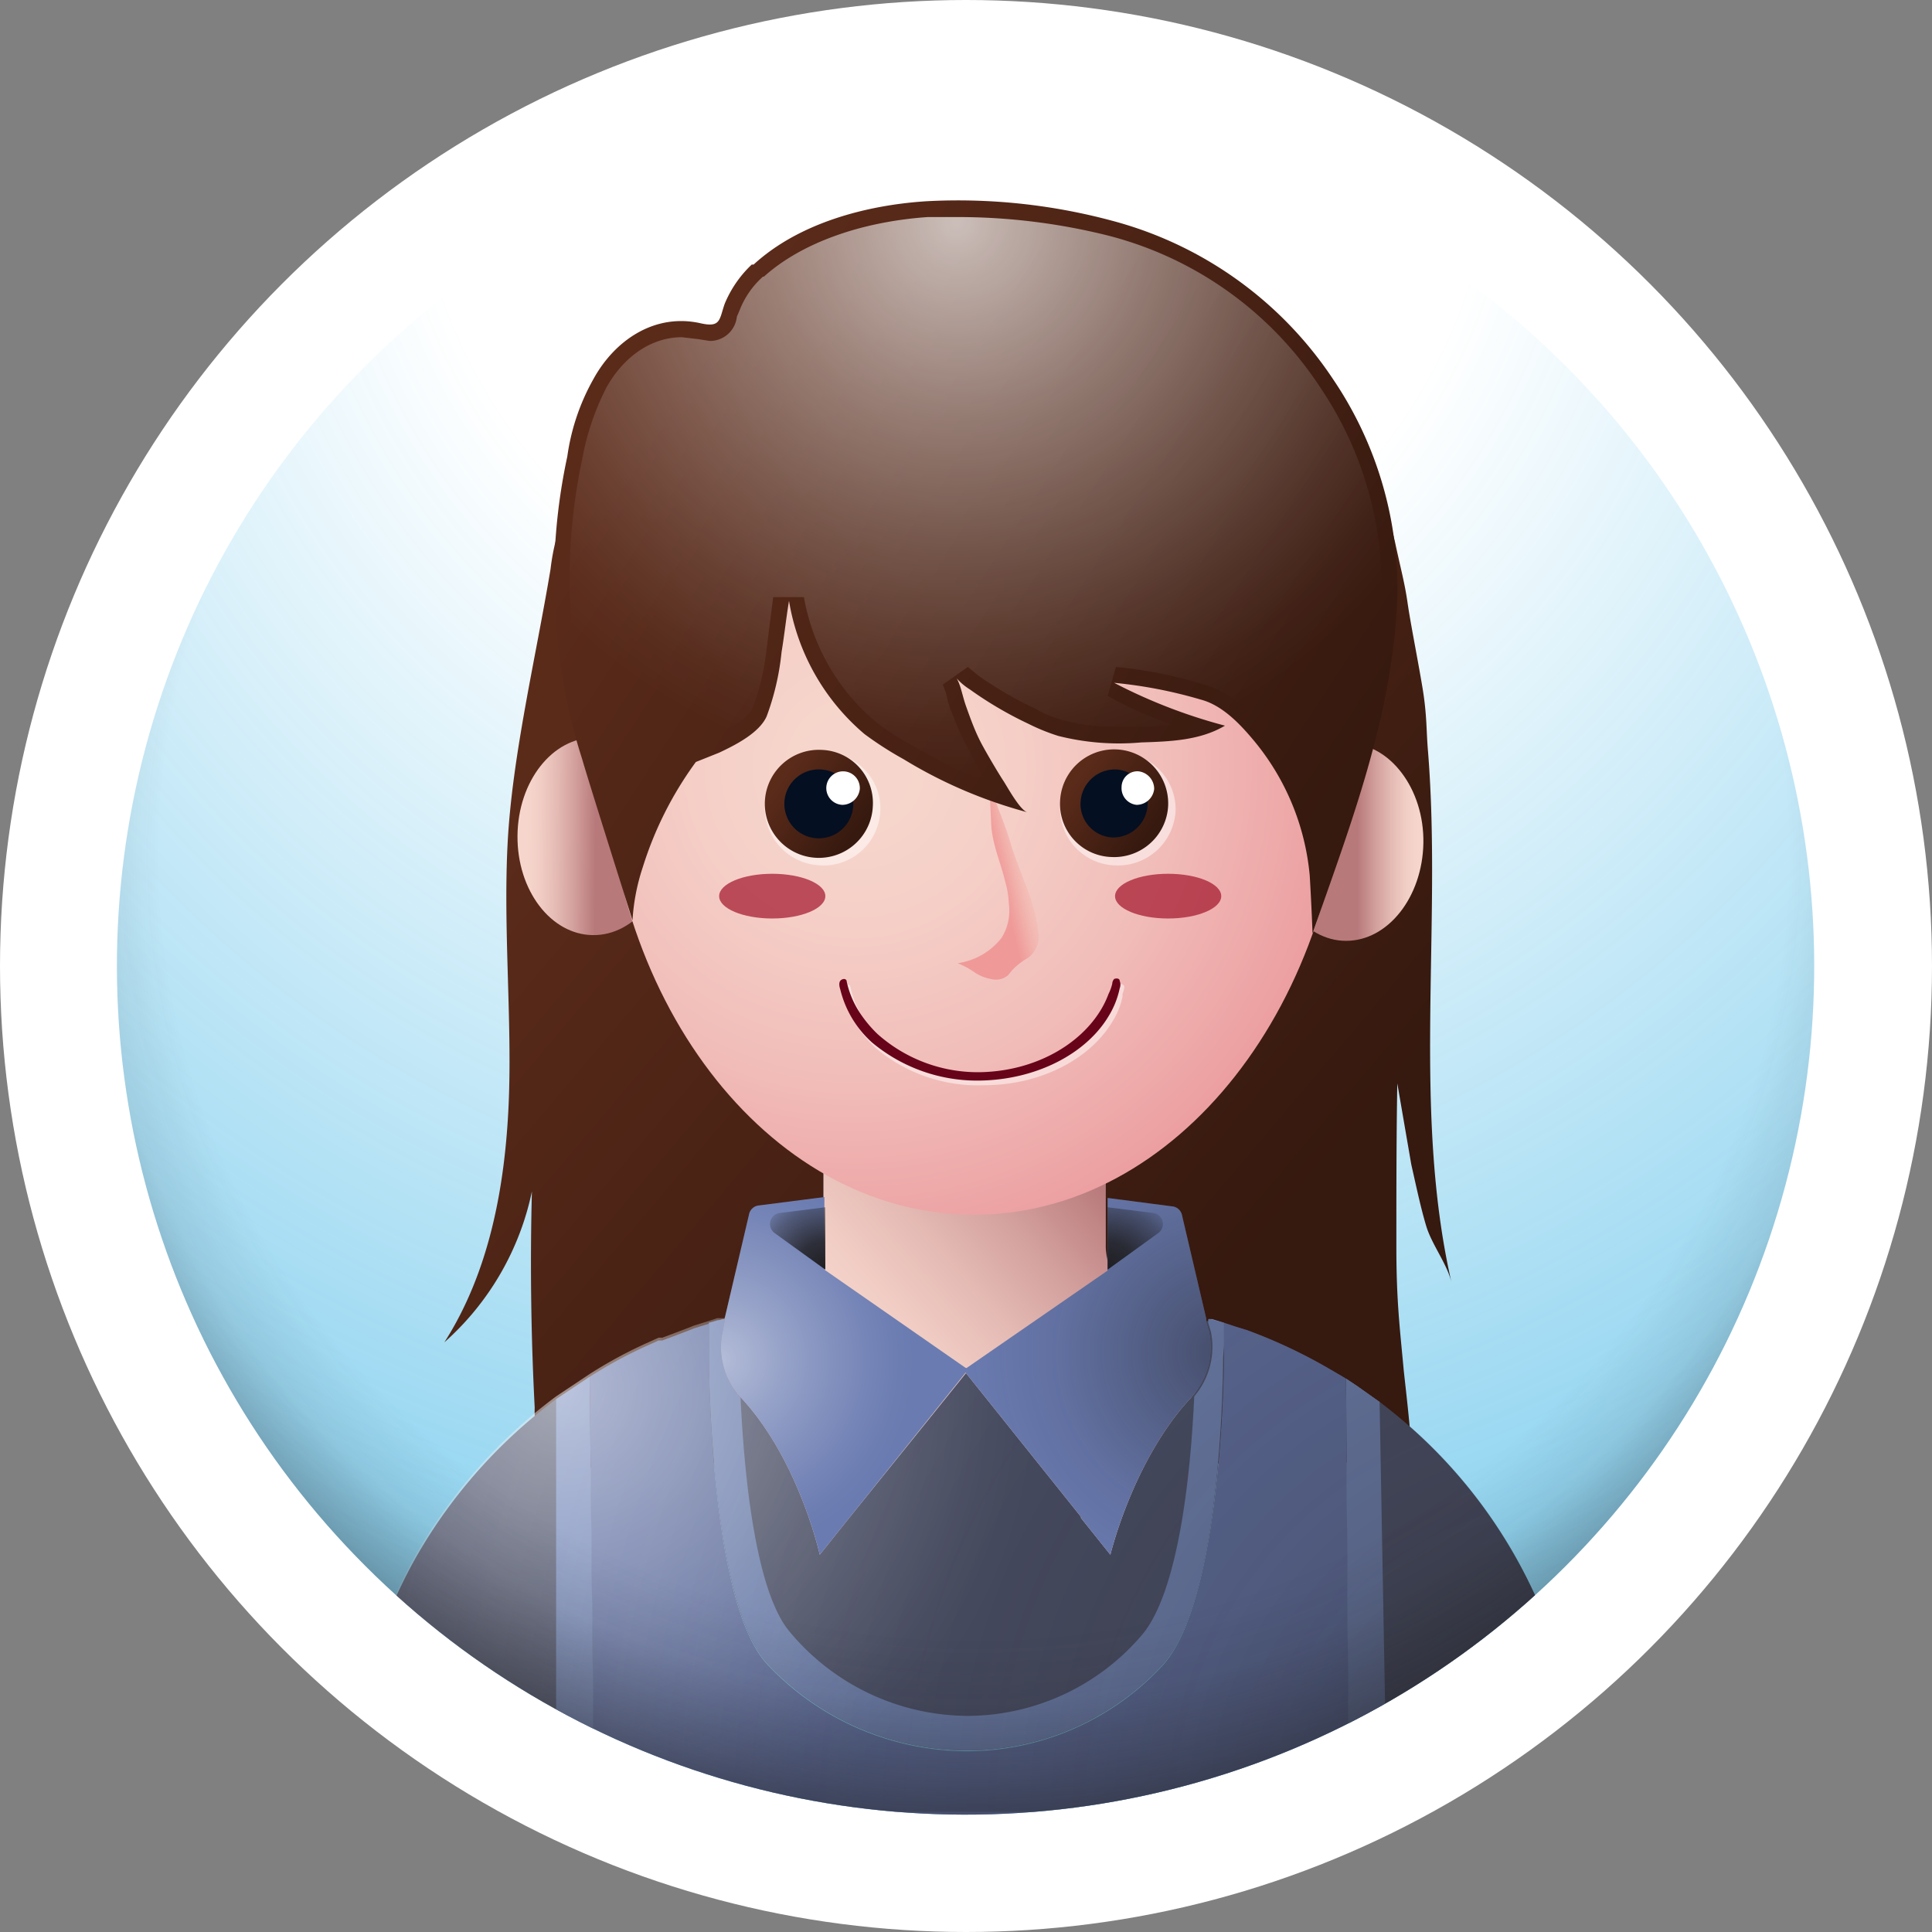
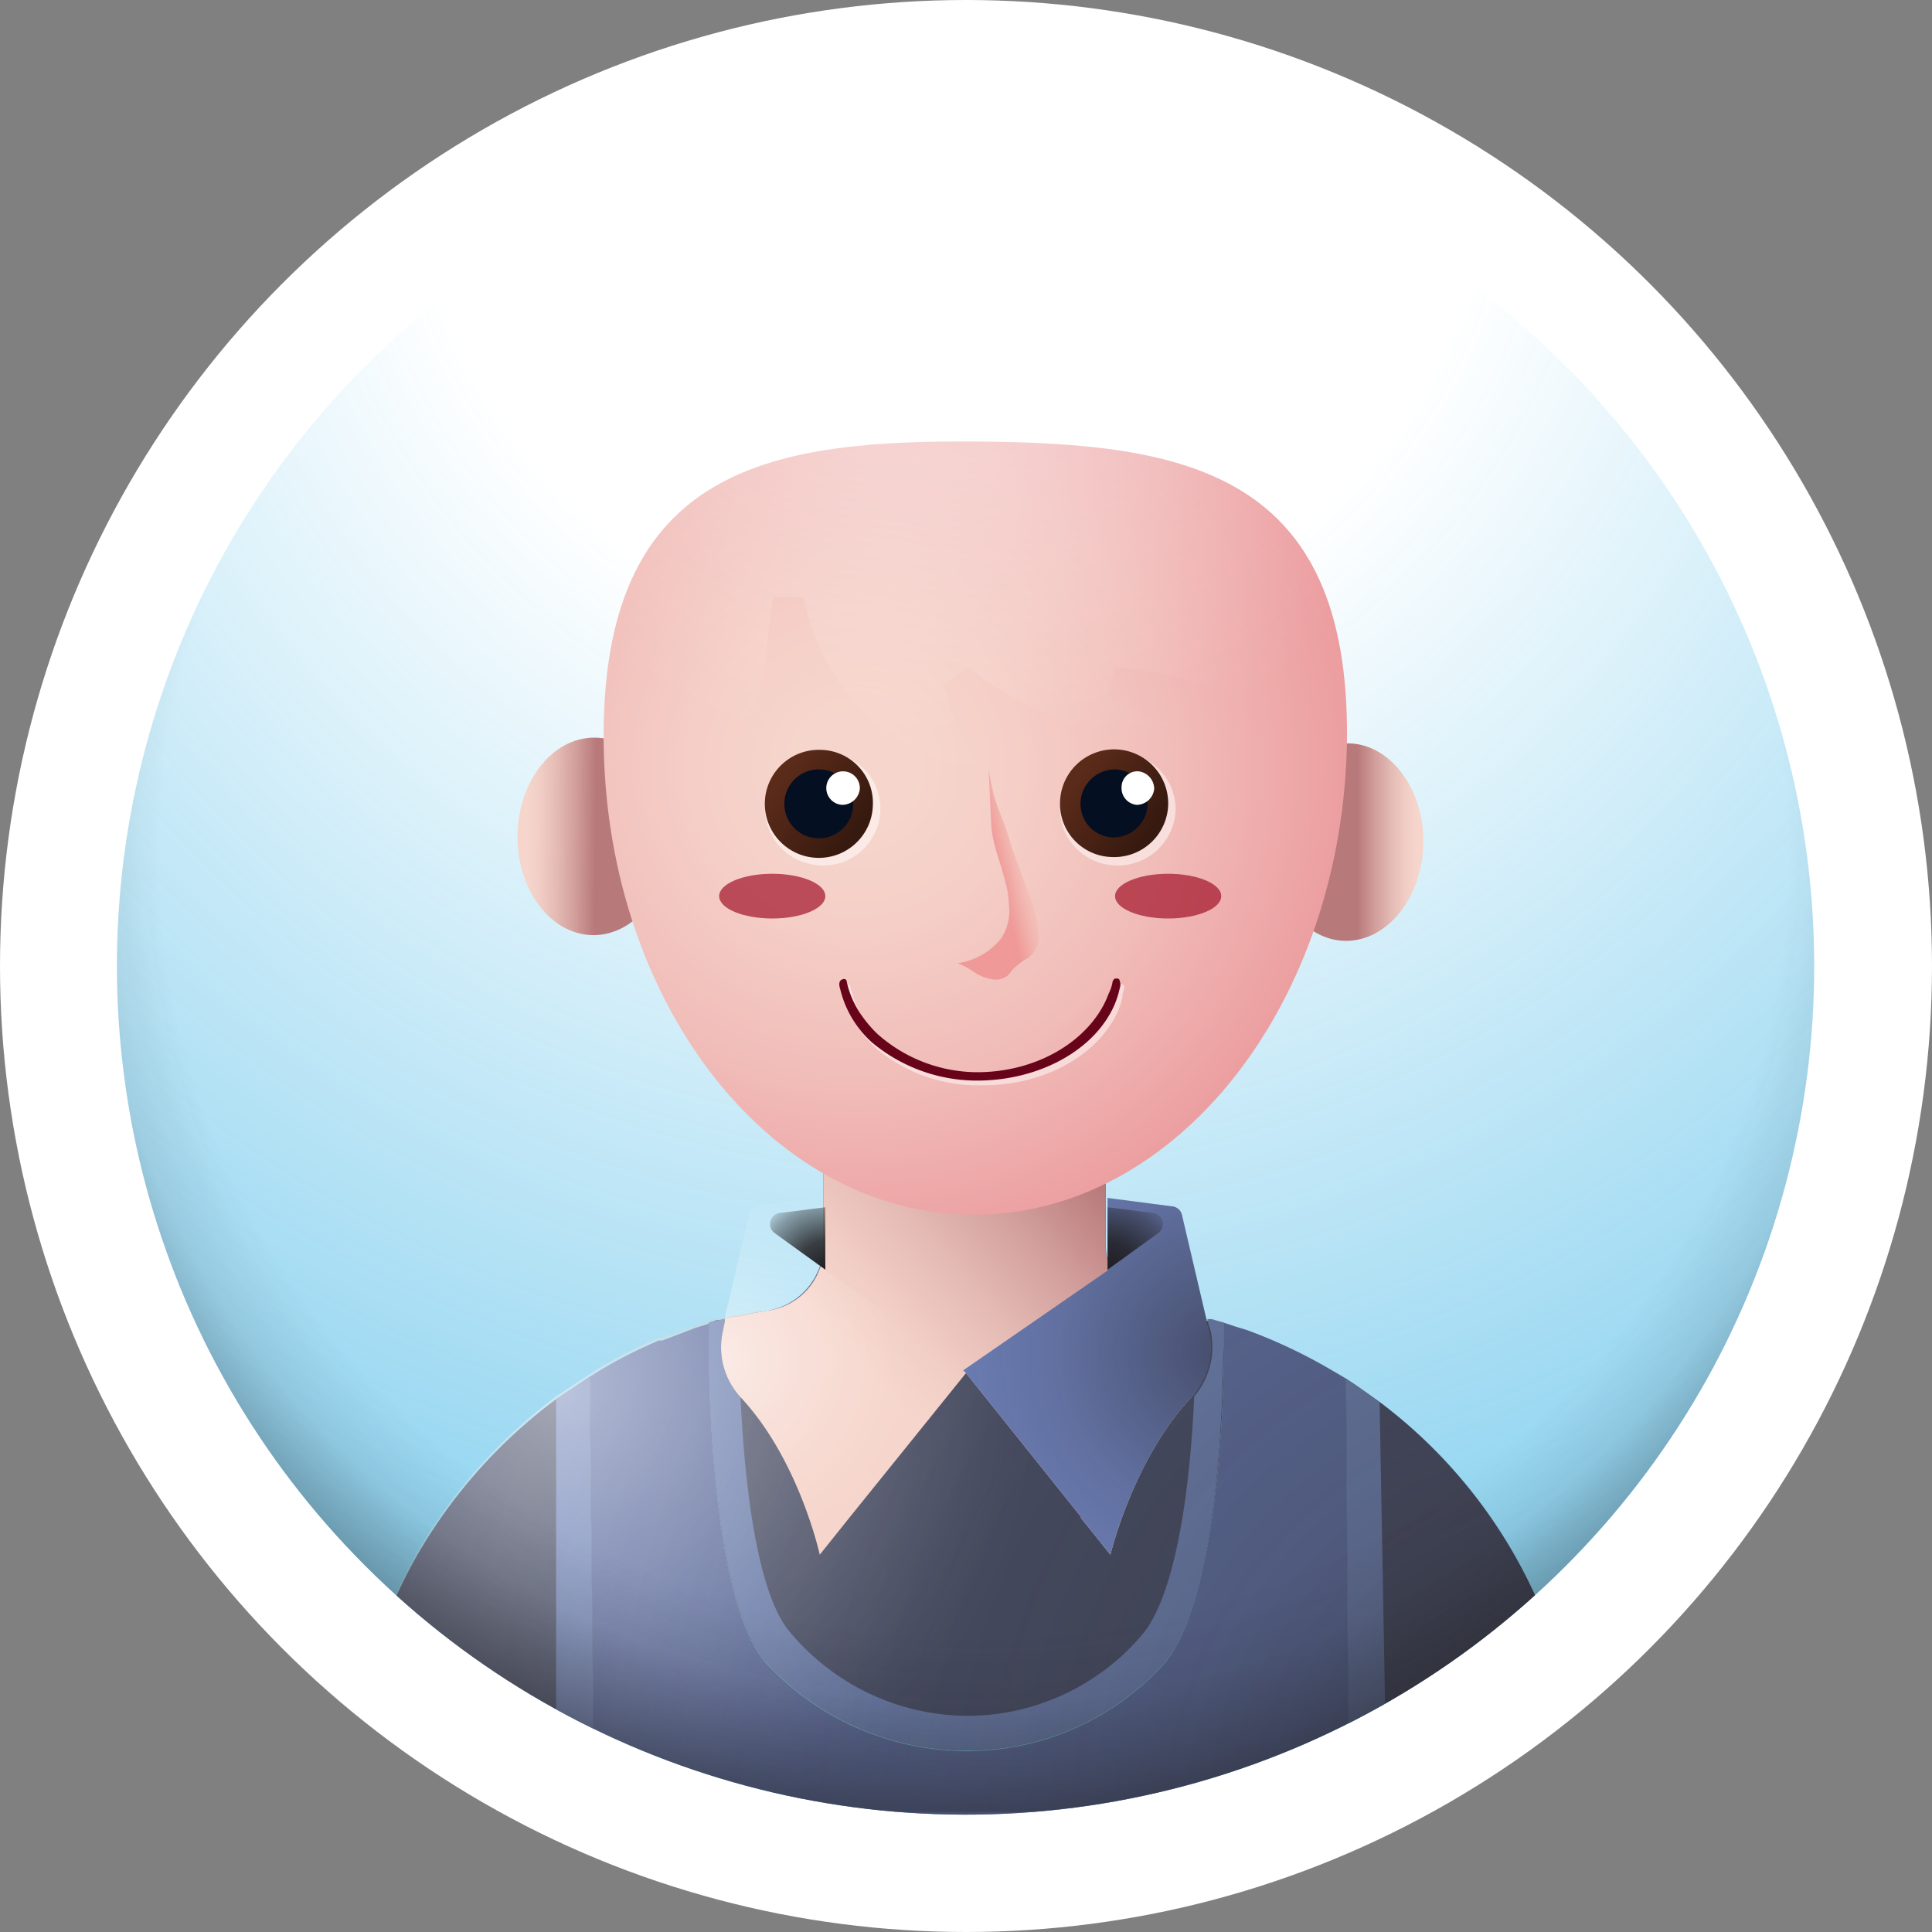
<svg xmlns="http://www.w3.org/2000/svg" xmlns:xlink="http://www.w3.org/1999/xlink" viewBox="0 0 207.4 207.4">
  <rect x="0" y="0" width="207.4" height="207.4" fill="#808080" stroke="none" />
  <defs>
    <style>.cls-1{fill:none;}.cls-2{isolation:isolate;}.cls-20,.cls-3{fill:#fff;}.cls-11,.cls-12,.cls-18,.cls-20,.cls-29,.cls-30,.cls-33,.cls-4{opacity:0.5;}.cls-5{fill:url(#radial-gradient);}.cls-6{clip-path:url(#clip-path);}.cls-7{fill:url(#linear-gradient);}.cls-8{fill:#515771;}.cls-9{fill:#7a8fc4;}.cls-10{fill:#6a7bb1;}.cls-11,.cls-12,.cls-18,.cls-20,.cls-26,.cls-28,.cls-29,.cls-30,.cls-31,.cls-32{mix-blend-mode:overlay;}.cls-11{fill:url(#radial-gradient-2);}.cls-12{fill:url(#radial-gradient-3);}.cls-13{opacity:0.3;fill:url(#linear-gradient-2);}.cls-14{fill:url(#linear-gradient-3);}.cls-15{fill:url(#linear-gradient-4);}.cls-16{fill:url(#linear-gradient-5);}.cls-17{fill:url(#radial-gradient-4);}.cls-19{fill:#68041a;}.cls-21{fill:url(#linear-gradient-6);}.cls-22{fill:#040f21;}.cls-23{fill:url(#linear-gradient-7);}.cls-24{fill:url(#linear-gradient-8);}.cls-25{fill:url(#linear-gradient-9);}.cls-26,.cls-27{opacity:0.7;}.cls-26{fill:url(#radial-gradient-5);}.cls-28{fill:#a2122a;}.cls-29{fill:url(#radial-gradient-6);}.cls-30{fill:url(#radial-gradient-7);}.cls-31{fill:url(#radial-gradient-8);}.cls-32{fill:url(#radial-gradient-9);}.cls-33{fill:url(#radial-gradient-10);}</style>
    <radialGradient id="radial-gradient" cx="102.43" cy="12.41" r="181.33" gradientTransform="translate(103.7 -43) rotate(45)" gradientUnits="userSpaceOnUse">
      <stop offset="0.32" stop-color="#009cdd" stop-opacity="0" />
      <stop offset="1" stop-color="#009cdd" />
    </radialGradient>
    <clipPath id="clip-path">
      <circle class="cls-1" cx="103.7" cy="103.7" r="91.1" transform="translate(-43 103.7) rotate(-45)" />
    </clipPath>
    <linearGradient id="linear-gradient" x1="58.94" y1="67.58" x2="128.98" y2="130.67" gradientTransform="matrix(0.94, 0, 0, 1, 13.59, 4.09)" gradientUnits="userSpaceOnUse">
      <stop offset="0" stop-color="#5b2b1a" />
      <stop offset="1" stop-color="#36190f" />
    </linearGradient>
    <radialGradient id="radial-gradient-2" cx="169.29" cy="194.76" r="131.6" gradientUnits="userSpaceOnUse">
      <stop offset="0" stop-color="#1f1e21" />
      <stop offset="0.58" stop-color="#1f1e21" stop-opacity="0.47" />
      <stop offset="1" stop-color="#1f1e21" stop-opacity="0" />
    </radialGradient>
    <radialGradient id="radial-gradient-3" cx="60.49" cy="149.25" r="50.82" gradientUnits="userSpaceOnUse">
      <stop offset="0" stop-color="#fff" />
      <stop offset="0.09" stop-color="#fff" stop-opacity="0.88" />
      <stop offset="0.35" stop-color="#fff" stop-opacity="0.57" />
      <stop offset="0.58" stop-color="#fff" stop-opacity="0.33" />
      <stop offset="0.77" stop-color="#fff" stop-opacity="0.15" />
      <stop offset="0.91" stop-color="#fff" stop-opacity="0.04" />
      <stop offset="1" stop-color="#fff" stop-opacity="0" />
    </radialGradient>
    <linearGradient id="linear-gradient-2" x1="90.2" y1="196.18" x2="101.62" y2="198.76" gradientUnits="userSpaceOnUse">
      <stop offset="0" stop-color="#304152" stop-opacity="0" />
      <stop offset="0.29" stop-color="#2c3c4c" stop-opacity="0.2" />
      <stop offset="0.8" stop-color="#232e3b" stop-opacity="0.75" />
      <stop offset="1" stop-color="#1e2833" />
    </linearGradient>
    <linearGradient id="linear-gradient-3" x1="94.85" y1="153.93" x2="121.43" y2="130.79" gradientUnits="userSpaceOnUse">
      <stop offset="0.09" stop-color="#f6d6cc" />
      <stop offset="0.25" stop-color="#f2cfc6" />
      <stop offset="0.47" stop-color="#e6bdb6" />
      <stop offset="0.73" stop-color="#d29f9c" />
      <stop offset="1" stop-color="#b8797b" />
    </linearGradient>
    <linearGradient id="linear-gradient-4" x1="39.8" y1="60.83" x2="47.98" y2="60.83" gradientTransform="translate(124.6 41.9) rotate(90)" gradientUnits="userSpaceOnUse">
      <stop offset="0.09" stop-color="#f6d6cc" />
      <stop offset="0.25" stop-color="#f2cfc6" />
      <stop offset="0.47" stop-color="#e6bdb6" />
      <stop offset="0.73" stop-color="#d29f9c" />
      <stop offset="1" stop-color="#b8797b" />
    </linearGradient>
    <linearGradient id="linear-gradient-5" x1="152.86" y1="90.41" x2="145.71" y2="90.41" gradientTransform="matrix(1, 0, 0, 1, 0, 0)" xlink:href="#linear-gradient-4" />
    <radialGradient id="radial-gradient-4" cx="-27.84" cy="-81.07" r="54.97" gradientTransform="translate(108.1 166.5) rotate(8)" gradientUnits="userSpaceOnUse">
      <stop offset="0.09" stop-color="#f6d6cc" />
      <stop offset="0.31" stop-color="#f5cfc7" />
      <stop offset="0.61" stop-color="#f1bdb9" />
      <stop offset="0.95" stop-color="#ec9fa1" />
      <stop offset="1" stop-color="#eb9b9e" />
    </radialGradient>
    <linearGradient id="linear-gradient-6" x1="86.57" y1="91.78" x2="95.01" y2="97.28" gradientTransform="translate(1.9 -12.5) rotate(2.8)" xlink:href="#linear-gradient" />
    <linearGradient id="linear-gradient-7" x1="118.16" y1="90.26" x2="126.6" y2="95.76" gradientTransform="translate(1.9 -12.5) rotate(2.8)" xlink:href="#linear-gradient" />
    <linearGradient id="linear-gradient-8" x1="107.39" y1="93.37" x2="111.56" y2="92.48" gradientUnits="userSpaceOnUse">
      <stop offset="0" stop-color="#eb6e72" />
      <stop offset="0.11" stop-color="#ec7476" stop-opacity="0.92" />
      <stop offset="0.32" stop-color="#ee8481" stop-opacity="0.7" />
      <stop offset="0.62" stop-color="#f29e93" stop-opacity="0.35" />
      <stop offset="0.91" stop-color="#f6b8a5" stop-opacity="0" />
    </linearGradient>
    <linearGradient id="linear-gradient-9" x1="69.44" y1="44.24" x2="140.2" y2="90.38" gradientTransform="matrix(1, 0, 0, 1, 0, 0)" xlink:href="#linear-gradient" />
    <radialGradient id="radial-gradient-5" cx="102.68" cy="23.8" r="60.04" xlink:href="#radial-gradient-3" />
    <radialGradient id="radial-gradient-6" cx="131.37" cy="145.22" r="28.11" gradientUnits="userSpaceOnUse">
      <stop offset="0" stop-color="#1f1e21" />
      <stop offset="0.13" stop-color="#1f1e21" stop-opacity="0.82" />
      <stop offset="0.65" stop-color="#1f1e21" stop-opacity="0.22" />
      <stop offset="1" stop-color="#1f1e21" stop-opacity="0" />
    </radialGradient>
    <radialGradient id="radial-gradient-7" cx="77.25" cy="145.95" r="20.8" xlink:href="#radial-gradient-3" />
    <radialGradient id="radial-gradient-8" cx="88.57" cy="136.31" r="9.02" gradientUnits="userSpaceOnUse">
      <stop offset="0" stop-color="#1f1e21" />
      <stop offset="0.34" stop-color="#1f1e21" stop-opacity="0.84" />
      <stop offset="0.75" stop-color="#1f1e21" stop-opacity="0.38" />
      <stop offset="1" stop-color="#1f1e21" stop-opacity="0" />
    </radialGradient>
    <radialGradient id="radial-gradient-9" cx="881.93" cy="136.31" r="9.02" gradientTransform="matrix(-1, 0, 0, 1, 1000.77, 0)" xlink:href="#radial-gradient-8" />
    <radialGradient id="radial-gradient-10" cx="104.62" cy="91.5" r="107.96" gradientTransform="translate(100.9 -40.2) rotate(45) scale(1 0.96)" gradientUnits="userSpaceOnUse">
      <stop offset="0.81" stop-color="#1f1e21" stop-opacity="0" />
      <stop offset="0.88" stop-color="#1f1e21" stop-opacity="0.18" />
      <stop offset="0.96" stop-color="#1f1e21" stop-opacity="0.69" />
      <stop offset="1" stop-color="#1f1e21" />
    </radialGradient>
  </defs>
  <g class="cls-2">
    <g id="Layer_2" data-name="Layer 2">
      <g id="OBJECTS">
        <circle class="cls-3" cx="103.7" cy="103.7" r="103.7" />
        <g class="cls-4">
          <circle class="cls-5" cx="103.7" cy="103.7" r="91.1" transform="translate(-43 103.7) rotate(-45)" />
        </g>
        <g class="cls-6">
-           <path class="cls-7" d="M150.7,147.2c.3,2.7.6,5.3.8,8a4.1,4.1,0,0,1-.2,1.9c-.8,1.5-3.7.2-4.9,0a40.1,40.1,0,0,0-6,0H67.3a37.2,37.2,0,0,0-5.7.8H60.2a2.7,2.7,0,0,1-1.6-1.4,11,11,0,0,1-1.2-5.4c-.4-7.7-.5-15.5-.3-23.2a29.8,29.8,0,0,1-9.4,16.2c4.8-7.5,6.5-16.6,6.9-25.5s-.6-18.9-.1-28.2,3-19.7,4.6-29.3a24,24,0,0,1,1.7-6.5,7.4,7.4,0,0,1,5.1-4.2c1.8-.3,3.7.4,5.4,1A94.4,94.4,0,0,0,86,54.7c4.1.6,8.1,2.4,12.2,3.3l5.7-.9,5.7.9,10.2-2.2c7.1-1.6,13.9-4,21.2-4.8a10.2,10.2,0,0,1,4.3.3c2.7,1.1,3.9,4.3,4.5,7.1s1,4.2,1.3,6.3,1.1,6.1,1.6,9.1.4,4.6.6,6.9c1.5,18.8-1.7,38.4,2.5,56.9-.5-2-2.1-4-2.7-6s-1.1-4.4-1.6-6.6l-1.5-8.7c-.1,5.9-.1,11.7-.1,17.6S150.3,142.8,150.7,147.2Z" />
          <path class="cls-8" d="M63.3,147.8l.5,47H37.7v-1.1a54.1,54.1,0,0,1,7-26.6,55.2,55.2,0,0,1,15-16.9Z" />
          <path class="cls-8" d="M129.9,141.6l1.5.4v2.3c0,8-1,28.3-6.6,34.4a28.6,28.6,0,0,1-21.1,9.2,29.5,29.5,0,0,1-21.4-9.4c-5.4-6-6.2-26.5-6.2-34.2V142l.9-.3h.8l.7-.2h.7l.6-.2,1-.2h0l1-.2H84l1-.2h38.7l1,.2h.7l1.2.2.8.2.8.2h.2l1.1.3h.4Z" />
          <path class="cls-8" d="M169.7,193.7v1.1H144.8l-.3-46.8,1.2.8,2.4,1.7a54.2,54.2,0,0,1,21.6,43.2Z" />
          <path class="cls-9" d="M63.8,194.8H59.7V150.2l3.6-2.4Z" />
          <path class="cls-9" d="M144.8,194.8h0l-.3-46.8,1.2.8,2.4,1.7.8,44.3Z" />
          <path class="cls-10" d="M144.8,194.8h-81l-.5-47a47.7,47.7,0,0,1,6.3-3.4l1.1-.5h.4l1.6-.6,1.3-.5.5-.2,1.6-.5v2.3c0,7.7.8,28.2,6.2,34.2a29.5,29.5,0,0,0,21.4,9.4,28.6,28.6,0,0,0,21.1-9.2c5.6-6.1,6.6-26.4,6.6-34.4V142l1.2.4,1.3.4a55.7,55.7,0,0,1,8.9,4.2l1.2.7.5.3Z" />
          <path class="cls-9" d="M131.4,142v2.3c0,.5-.1,1.1-.1,1.6-.1,8.9-1.2,27.1-6.5,32.8a28.6,28.6,0,0,1-21.1,9.2,29.5,29.5,0,0,1-21.4-9.4c-5-5.6-6.1-24-6.2-32.6V142l1.5-.4h.3v.4l-.2,1a7.8,7.8,0,0,0,1.8,7c.4,8.9,1.7,21,5.3,25.2a25,25,0,0,0,19.1,9,24.7,24.7,0,0,0,18.7-8.7c3.8-4.5,5.2-16.6,5.6-25.6a8.2,8.2,0,0,0,1.8-6.9l-.3-1v-.4h.4Z" />
          <path class="cls-11" d="M164.2,170a53.4,53.4,0,0,0-16.1-19.5l-2.4-1.7-1.2-.8-.5-.3-1.2-.7a55.7,55.7,0,0,0-8.9-4.2l-1.3-.4-1.2-.4h0l-1.5-.4h-.4l-1.1-.3h-.2l-.8-.2-.8-.2-1.2-.2h-.7l-1-.2H85l-1,.2H81.8l-1,.2h0l-1,.2-.6.2h-.7l-.7.2H77l-.9.3-1.6.5-.5.2-1.3.5-1.6.6h-.4l-1.1.5a47.7,47.7,0,0,0-6.3,3.4l-3.6,2.4a55.2,55.2,0,0,0-15,16.9,54.1,54.1,0,0,0-7,26.6v1.1h132v-1.1A53.6,53.6,0,0,0,164.2,170Z" />
          <path class="cls-12" d="M164.2,170a53.4,53.4,0,0,0-16.1-19.5l-2.4-1.7-1.2-.8-.5-.3-1.2-.7a55.7,55.7,0,0,0-8.9-4.2l-1.3-.4-1.2-.4h0l-1.5-.4h-.4l-1.1-.3h-.2l-.8-.2-.8-.2-1.2-.2h-.7l-1-.2H85l-1,.2H81.8l-1,.2h0l-1,.2-.6.2h-.7l-.7.2H77l-.9.3-1.6.5-.5.2-1.3.5-1.6.6h-.4l-1.1.5a47.7,47.7,0,0,0-6.3,3.4l-3.6,2.4a55.2,55.2,0,0,0-15,16.9,54.1,54.1,0,0,0-7,26.6v1.1h132v-1.1A53.6,53.6,0,0,0,164.2,170Z" />
-           <polygon class="cls-13" points="78.4 194.8 104 194.8 63.8 194.8 63.8 194.8 78.4 194.8" />
          <path class="cls-8" d="M127.8,150.1c-6.2,6.7-8.6,16.8-8.6,16.8l-3.2-4h.1l-12.4-15.5L91.2,162.9l-3.2,4s-2.2-10.1-8.4-16.8a7.9,7.9,0,0,1-2-7.2l.2-1v-.4l1-.2h.5l1.4-.3h0l1.6-.3h.1a7.2,7.2,0,0,0,6-7.2v-8h30.3v7.9a7.3,7.3,0,0,0,6.1,7.3h.4l1.3.2,1.5.4,1.3.3h0v.4l.3,1A8,8,0,0,1,127.8,150.1Z" />
          <path class="cls-14" d="M127.8,150.1c-6.2,6.7-8.6,16.8-8.6,16.8l-3.2-4h.1l-12.4-15.5L91.2,162.9l-3.2,4s-2.2-10.1-8.4-16.8a7.9,7.9,0,0,1-2-7.2l.2-1v-.4l1-.2h.5l1.4-.3h0l1.6-.3h.1a6.9,6.9,0,0,0,6-7.1h0v-8h30.3v7.9a6.2,6.2,0,0,0,.5,2.7,7.3,7.3,0,0,0,5.6,4.6h.4l1.3.2,1.5.4,1.3.3h0v.4l.3,1A8,8,0,0,1,127.8,150.1Z" />
          <ellipse class="cls-15" cx="63.7" cy="89.7" rx="10.6" ry="8.2" transform="translate(-26.5 152.7) rotate(-89.5)" />
          <path class="cls-16" d="M136.4,90.3c-.1,5.9,3.6,10.7,8.1,10.7s8.2-4.7,8.3-10.5-3.6-10.7-8.1-10.7S136.4,84.5,136.4,90.3Z" />
          <path class="cls-17" d="M144.6,79.2c-.3,28.4-18.3,51.4-40.3,51.2S64.6,107,64.8,78.5s18.3-31.3,40.4-31.1S144.8,50.7,144.6,79.2Z" />
          <g class="cls-18">
            <path class="cls-3" d="M120.5,106.7v.3a8.1,8.1,0,0,1-1.1,2.7c-2.4,4-7.7,6.8-13.8,6.8a17,17,0,0,1-11.6-4,12.2,12.2,0,0,1-3.5-5.7c0-.3-.1-.8.2-1s.6-.1.6.2a9.9,9.9,0,0,0,1.2,3,17.1,17.1,0,0,0,2.1,2.6,16.2,16.2,0,0,0,11,4.1c5.8-.1,10.8-2.9,13.1-6.9a10.1,10.1,0,0,0,.7-1.5,7.6,7.6,0,0,0,.4-1.1.8.8,0,0,1,.2-.5c.2-.1.6-.1.7.2A2.5,2.5,0,0,1,120.5,106.7Z" />
          </g>
          <path class="cls-19" d="M120.2,106.1a9.4,9.4,0,0,1-1.2,3c-2.4,4-7.7,6.8-13.8,6.9a17.6,17.6,0,0,1-11.6-4.1,11.2,11.2,0,0,1-3.4-5.7c-.1-.3-.2-.8.1-1s.6-.1.6.2a9.9,9.9,0,0,0,1.2,3,13.3,13.3,0,0,0,2.1,2.6,16.2,16.2,0,0,0,11,4.1c5.8-.1,10.8-2.9,13.1-6.9a10.1,10.1,0,0,0,.7-1.5,4.9,4.9,0,0,0,.4-1.1.8.8,0,0,1,.2-.5c.2-.1.6-.1.6.2A1.1,1.1,0,0,1,120.2,106.1Z" />
          <path class="cls-20" d="M94.5,87.1a6.1,6.1,0,0,1-6.4,5.8,6.2,6.2,0,0,1-6-6.4,6.1,6.1,0,0,1,6.5-5.7A6,6,0,0,1,94.5,87.1Z" />
          <path class="cls-21" d="M93.7,86.5a5.8,5.8,0,1,1-5.5-6A5.7,5.7,0,0,1,93.7,86.5Z" />
          <path class="cls-22" d="M91.6,86.4a3.7,3.7,0,1,1-3.5-3.8A3.7,3.7,0,0,1,91.6,86.4Z" />
          <path class="cls-3" d="M92.3,84.7a1.9,1.9,0,0,1-1.9,1.7,1.8,1.8,0,1,1,1.9-1.7Z" />
          <path class="cls-20" d="M126.2,87.1a6.2,6.2,0,0,1-6.5,5.8,6.1,6.1,0,0,1-5.9-6.4,6,6,0,0,1,6.5-5.7A6.1,6.1,0,0,1,126.2,87.1Z" />
          <path class="cls-23" d="M125.4,86.5a5.8,5.8,0,0,1-6.1,5.5,5.7,5.7,0,0,1-5.5-6,5.8,5.8,0,0,1,11.6.5Z" />
          <path class="cls-22" d="M123.2,86.4a3.7,3.7,0,0,1-3.8,3.5,3.6,3.6,0,0,1-3.4-3.8,3.7,3.7,0,0,1,3.8-3.5A3.6,3.6,0,0,1,123.2,86.4Z" />
          <path class="cls-3" d="M123.9,84.7a1.9,1.9,0,0,1-1.9,1.7,1.8,1.8,0,0,1-1.6-1.9,1.7,1.7,0,0,1,1.8-1.7A1.9,1.9,0,0,1,123.9,84.7Z" />
          <g class="cls-4">
            <path class="cls-24" d="M108.3,97a10,10,0,0,0-.4-2.4c-.5-2.1-1.4-4-1.5-6.2l-.3-6.5a8.8,8.8,0,0,0,.2,1.6,17.4,17.4,0,0,0,1.1,3.9,35.9,35.9,0,0,1,1.2,3.5c.5,1.5,1.1,3,1.7,4.6a19.1,19.1,0,0,1,1.2,4.7,2.9,2.9,0,0,1-1.1,2.6,7.6,7.6,0,0,0-1.7,1.3l-.5.6a2,2,0,0,1-1.8.4,4.6,4.6,0,0,1-1.9-.8,9.1,9.1,0,0,0-1.7-.9,7.3,7.3,0,0,0,4.7-2.7A5.5,5.5,0,0,0,108.3,97Z" />
          </g>
-           <path class="cls-25" d="M143.1,40.7a41.1,41.1,0,0,0-23.7-17,63.7,63.7,0,0,0-19.9-2.1c-6.4.4-13.7,2.3-18.6,6.8h-.2a12.2,12.2,0,0,0-2.9,4.2c-.6,1.7-.4,2.6-2.6,2.1-4.9-1.1-9.2,1.8-11.5,6A23.5,23.5,0,0,0,60.9,49a62.9,62.9,0,0,0,1.6,32.5c.5,1.8,5.4,17.3,5.4,17.3A22.1,22.1,0,0,1,69,93.1a38.5,38.5,0,0,1,5.7-11.3l2.5-1c1.7-.8,4.3-2.1,5.1-3.9A27.7,27.7,0,0,0,83.9,70c.3-1.8.5-3.7.8-5.5a23.8,23.8,0,0,0,8.1,14.3A37.4,37.4,0,0,0,97,81.5a50.4,50.4,0,0,0,13.3,5.7c-.8-.2-2.2-2.8-2.6-3.4s-1.6-2.6-2.3-3.9-1.2-2.7-1.7-4.1-.6-2.8-1.5-3.6a6.6,6.6,0,0,0,1.9,1.8,40,40,0,0,0,6.3,3.7,21.5,21.5,0,0,0,3.2,1.3,26.6,26.6,0,0,0,8.9.7c3.1-.1,6.3-.2,9-1.8a57.4,57.4,0,0,1-11.9-4.6,49.3,49.3,0,0,1,9.3,1.8c2.3.6,4.2,2.6,5.7,4.4a26.4,26.4,0,0,1,6,14.5c.2,3.3.3,6.2.3,6.2,4.1-11.7,8.6-23.4,9.1-35.9A40.1,40.1,0,0,0,143.1,40.7Z" />
          <path class="cls-26" d="M67.5,92.1,64.1,81a61.7,61.7,0,0,1-1.6-31.7,27.6,27.6,0,0,1,2.6-7.7c1.9-3.4,4.9-5.4,8.1-5.4l1.7.2,1.3.2A2.9,2.9,0,0,0,79.1,34l.3-.7a9.4,9.4,0,0,1,2.5-3.6H82c4-3.6,10.4-5.9,17.6-6.4h3.2A66.6,66.6,0,0,1,119,25.3a38.7,38.7,0,0,1,22.8,16.4,38.2,38.2,0,0,1,6.5,22.6c-.4,9.5-3.2,18.8-6.3,27.8a28,28,0,0,0-6.1-13.7c-1.7-2-3.8-4.1-6.6-4.9a47,47,0,0,0-9.5-1.9l-.9,3.1a42.8,42.8,0,0,0,6.9,3.1,18.8,18.8,0,0,1-3.3.2h-2.7a20.1,20.1,0,0,1-5.7-.7,11.2,11.2,0,0,1-2.9-1.2,38.5,38.5,0,0,1-6.2-3.6l-1.1-.9-2.7,1.9a6.6,6.6,0,0,1,.5,1.5,6.5,6.5,0,0,0,.4,1.3,31.7,31.7,0,0,0,1.9,4.2,39,39,0,0,0,1.9,3.5,66.3,66.3,0,0,1-8-4,24.8,24.8,0,0,1-4-2.6,22.6,22.6,0,0,1-7.6-13.3H83l-.7,5.5a26,26,0,0,1-1.5,6.4c-.6,1.3-2.9,2.4-4.3,3.1l-2.3.9-.6.2-.3.4A46.7,46.7,0,0,0,67.5,92.1Z" />
          <g class="cls-27">
            <ellipse class="cls-28" cx="82.9" cy="96.2" rx="5.7" ry="2.4" />
            <ellipse class="cls-28" cx="125.4" cy="96.2" rx="5.7" ry="2.4" />
          </g>
          <path class="cls-10" d="M127.8,150.1c-6.2,6.7-8.6,16.8-8.6,16.8l-3.2-4h.1l-12.4-15.5-.3-.3.3-.2h0l15.2-10.5v-7.8l6.9.9a1.2,1.2,0,0,1,1.1,1l2.6,11.1v.4l.3,1A8,8,0,0,1,127.8,150.1Z" />
          <path class="cls-29" d="M127.8,150.1c-6.2,6.7-8.6,16.8-8.6,16.8l-3.2-4h.1l-12.4-15.5-.3-.3.3-.2h0l15.2-10.5v-7.8l6.9.9a1.2,1.2,0,0,1,1.1,1l2.6,11.1v.4l.3,1A8,8,0,0,1,127.8,150.1Z" />
-           <path class="cls-10" d="M104,147l-.3.3L91.2,162.9l-3.2,4s-2.2-10.1-8.4-16.8a7.9,7.9,0,0,1-2-7.2l.2-1v-.4l2.6-11.1a1.2,1.2,0,0,1,1.1-1l7-.9v7.8l15.1,10.5h0Z" />
          <path class="cls-30" d="M104,147l-.3.3L91.2,162.9l-3.2,4s-2.2-10.1-8.4-16.8a7.9,7.9,0,0,1-2-7.2l.2-1v-.4l2.6-11.1a1.2,1.2,0,0,1,1.1-1l7-.9v7.8l15.1,10.5h0Z" />
          <path class="cls-31" d="M88.6,129.6v6.7l-5.4-3.9a1.2,1.2,0,0,1,.6-2.2Z" />
          <path class="cls-32" d="M118.9,129.6v6.7l5.4-3.9a1.2,1.2,0,0,0-.6-2.2Z" />
        </g>
        <circle class="cls-33" cx="103.7" cy="103.7" r="91.1" transform="translate(-43 103.7) rotate(-45)" />
      </g>
    </g>
  </g>
</svg>